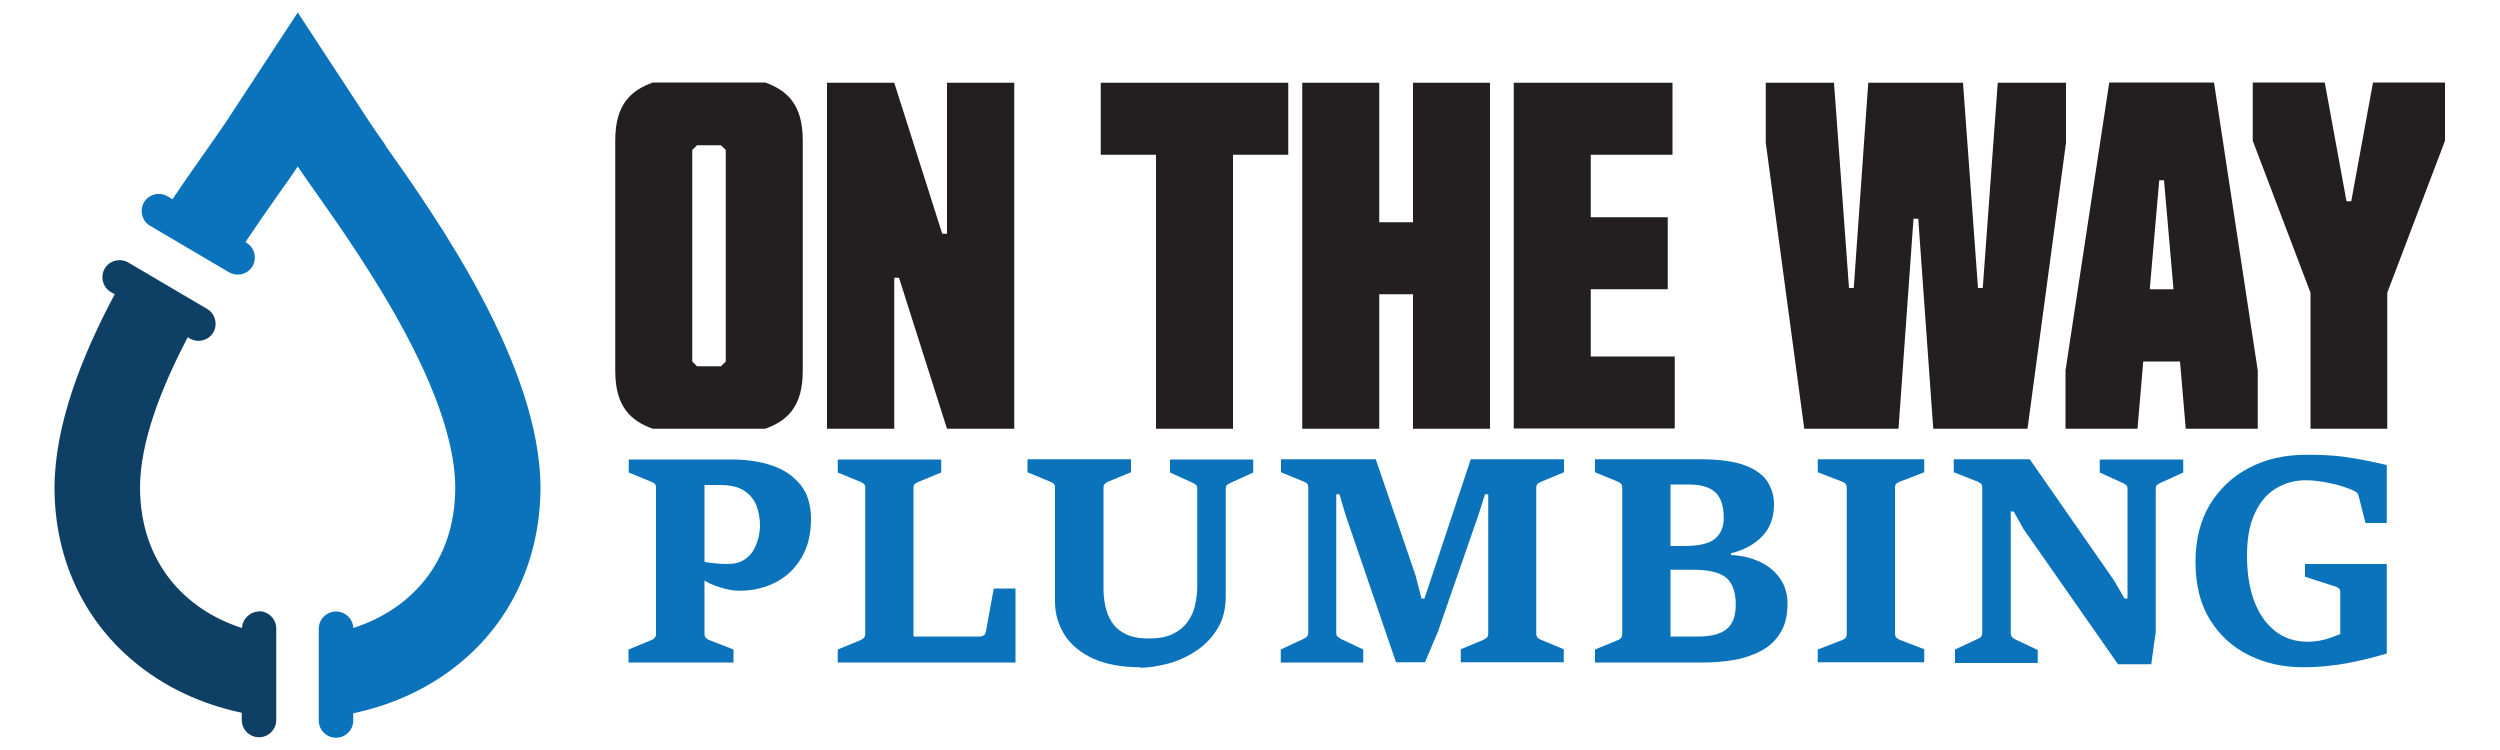
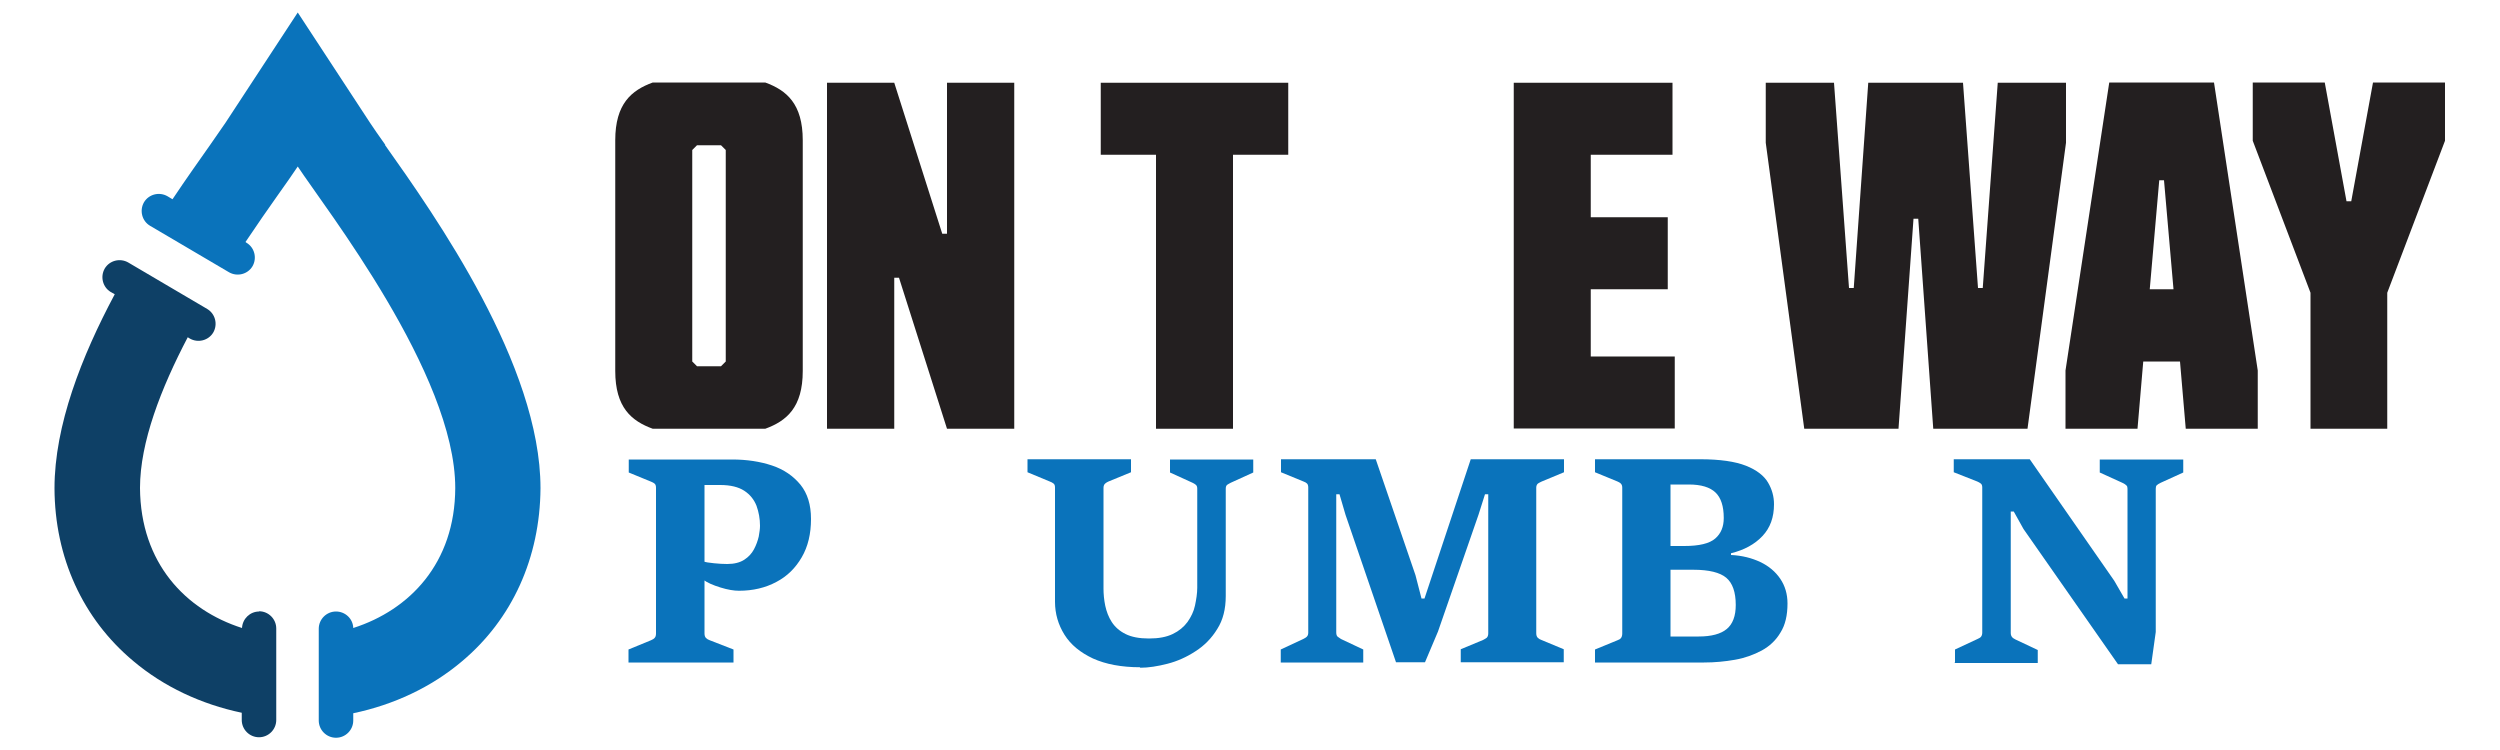
<svg xmlns="http://www.w3.org/2000/svg" id="Layer_1" data-name="Layer 1" viewBox="0 0 100 30">
  <g>
    <path d="M10.37,24.46c-.37,0-.67.29-.69.66-2.25-.72-4.06-2.59-4.08-5.6h0c0-1.83.84-3.99,1.91-6.03l.08.05c.33.19.75.08.94-.24.19-.33.08-.75-.24-.94l-3.16-1.86c-.33-.19-.75-.08-.94.24h0c-.19.33-.08.75.24.94l.16.09c-1.33,2.49-2.41,5.25-2.41,7.76.01,2.77,1.13,5.22,3.15,6.91,1.22,1.03,2.72,1.73,4.34,2.07v.29c0,.38.31.69.69.69h0c.38,0,.69-.31.69-.69v-3.66c0-.38-.31-.69-.69-.69Z" fill="#0e4066" />
    <path d="M15.41,5.79c-.26-.37-.49-.69-.61-.88L11.91.5l-2.89,4.41c-.12.18-.35.51-.61.88-.42.6-.95,1.34-1.51,2.18l-.2-.12c-.33-.19-.75-.08-.94.24h0c-.19.33-.08.75.24.94l3.16,1.86c.33.19.75.08.94-.24h0c.19-.33.08-.75-.24-.94l-.04-.03c.92-1.38,1.73-2.47,2.09-3.02,0,0,0,0,0,0,0,0,0,0,0,0,1.09,1.66,6.3,8.3,6.3,12.86h0c-.01,3.01-1.83,4.88-4.08,5.6-.01-.37-.32-.66-.69-.66h0c-.38,0-.69.31-.69.69v3.67c0,.38.31.69.69.69h0c.38,0,.69-.31.69-.69v-.29c1.62-.34,3.12-1.04,4.34-2.07,2.02-1.69,3.13-4.15,3.15-6.93,0-4.93-4.2-10.88-6.22-13.73Z" fill="#0a73bb" />
  </g>
  <g>
    <g>
      <path d="M32.11,14.84c0,1.46-.65,2-1.5,2.31h-4.5c-.85-.31-1.5-.85-1.5-2.31V5.61c0-1.46.65-2,1.5-2.31h4.5c.85.31,1.5.85,1.5,2.31v9.23ZM29.03,6l-.19-.19h-.96l-.19.19v8.46l.19.19h.96l.19-.19V6Z" fill="#231f20" />
      <path d="M37.88,3.31h2.69v13.84h-2.69l-1.92-6.04h-.19v6.04h-2.69V3.31h2.69l1.92,6.04h.19V3.31Z" fill="#231f20" />
      <path d="M49.32,6.19v10.96h-3.08V6.19h-2.21v-2.88h7.5v2.88h-2.21Z" fill="#231f20" />
-       <path d="M56.52,11.77h-1.35v5.38h-3.08V3.31h3.08v5.58h1.35V3.31h3.08v13.84h-3.08v-5.38Z" fill="#231f20" />
      <path d="M60.56,3.31h6.34v2.88h-3.27v2.5h3.08v2.88h-3.08v2.69h3.36v2.88h-6.44V3.31Z" fill="#231f20" />
      <path d="M76.73,8.75h-.19l-.6,8.4h-3.77l-1.54-11.44v-2.4h2.73l.6,8.21h.19l.58-8.21h3.79l.6,8.21h.19l.6-8.21h2.73v2.4l-1.54,11.44h-3.77l-.6-8.4Z" fill="#231f20" />
      <path d="M87.19,14.46h-1.46l-.23,2.69h-2.88v-2.33l1.75-11.52h4.19l1.75,11.52v2.33h-2.88l-.23-2.69ZM85.98,11.57h.96l-.38-4.36h-.19l-.38,4.36Z" fill="#231f20" />
      <path d="M92.42,17.15v-5.44l-2.31-6.08v-2.33h2.88l.87,4.75h.19l.87-4.75h2.88v2.33l-2.31,6.08v5.44h-3.08Z" fill="#231f20" />
    </g>
    <g>
      <path d="M25.14,26.5v-.52l.9-.37c.07-.03.12-.06.15-.1.03-.03.05-.09.05-.17v-5.83c0-.08-.02-.13-.05-.16-.04-.03-.08-.06-.14-.08l-.9-.37v-.52h4.14c.58,0,1.11.08,1.59.24.48.16.85.42,1.14.77.28.35.42.8.42,1.37,0,.59-.12,1.1-.37,1.53-.25.43-.58.76-1.02.99-.43.23-.93.35-1.49.35-.2,0-.45-.04-.74-.13-.29-.09-.53-.19-.7-.32v-.73c.1.04.24.06.44.08s.37.03.53.03c.28,0,.51-.06.68-.17.17-.11.3-.25.39-.42s.15-.34.19-.51c.03-.17.05-.31.05-.43,0-.28-.05-.55-.14-.8-.1-.25-.26-.45-.49-.6-.23-.15-.55-.23-.96-.23h-.63v5.94c0,.08.02.14.06.18.04.04.09.07.15.09l.95.37v.52h-4.19Z" fill="#0a73bb" />
-       <path d="M33.51,26.5v-.52l.9-.37c.05-.02.1-.05.14-.09s.06-.1.06-.18v-5.83c0-.08-.02-.13-.06-.16-.04-.03-.09-.06-.14-.08l-.9-.37v-.52h4.14v.52l-.9.37c-.05.02-.1.05-.15.08-.04.03-.06.09-.06.16v5.95h2.66c.05,0,.11-.02.15-.05.05-.03.08-.09.09-.17l.31-1.7h.87v2.96h-7.12Z" fill="#0a73bb" />
      <path d="M45.61,26.69c-.75,0-1.38-.12-1.89-.35-.51-.24-.89-.55-1.14-.95-.25-.4-.38-.84-.38-1.32v-4.57c0-.08-.02-.13-.06-.16-.04-.03-.09-.06-.15-.08l-.89-.37v-.52h4.14v.52l-.9.37s-.09.04-.13.08c-.04.03-.07.09-.07.17v4.03c0,.22.02.45.07.69.05.23.13.45.26.65.13.2.31.36.55.48.24.12.55.18.94.18s.7-.06.95-.18c.25-.12.44-.28.59-.48.14-.2.25-.42.3-.66s.09-.48.09-.71v-3.96c0-.08-.02-.13-.06-.16s-.08-.06-.13-.08l-.9-.41v-.52h3.33v.52l-.9.41c-.05.03-.1.05-.14.08s-.06.08-.06.16v4.29c0,.52-.11.96-.34,1.32-.22.36-.51.66-.87.89-.35.23-.73.4-1.12.5s-.76.16-1.1.16Z" fill="#0a73bb" />
      <path d="M51.23,26.5v-.52l.9-.42c.05-.03.1-.05.14-.09s.06-.09.06-.17v-5.8c0-.08-.02-.13-.05-.16s-.08-.06-.14-.08l-.9-.37v-.52h3.79l1.59,4.64.24.93h.12l1.85-5.57h3.73v.52l-.89.37c-.05.02-.1.05-.15.08-.04.03-.07.09-.07.16v5.83c0,.08.02.14.06.18s.09.07.15.09l.89.37v.52h-4.12v-.52l.89-.37c.06-.03.11-.06.15-.09.04-.04.06-.1.06-.18v-5.56h-.13l-.26.82-1.62,4.67-.52,1.23h-1.16l-2.02-5.9-.24-.82h-.13v5.53c0,.08.02.14.06.17s.08.06.13.09l.89.42v.52h-3.33Z" fill="#0a73bb" />
      <path d="M63.8,26.5v-.52l.9-.37c.06-.02.11-.05.14-.09s.05-.1.05-.18v-5.83c0-.08-.02-.13-.06-.17s-.09-.06-.13-.08l-.9-.37v-.52h4.2c.8,0,1.41.09,1.84.26.43.17.72.4.88.67.16.27.24.56.24.87,0,.52-.15.94-.46,1.27-.31.33-.73.56-1.26.69v.07c.44.02.83.12,1.17.28s.61.39.8.67.29.61.29.99c0,.47-.09.86-.28,1.16-.18.31-.44.55-.75.72-.32.17-.67.3-1.07.37-.4.07-.81.11-1.24.11h-4.36ZM66.82,19.39v2.45h.55c.6,0,1.01-.1,1.24-.3.23-.2.34-.47.34-.82,0-.47-.11-.81-.33-1.02-.22-.21-.57-.32-1.07-.32h-.74ZM66.82,22.79v2.67h1.13c.5,0,.88-.1,1.12-.3s.36-.52.36-.96c0-.52-.13-.88-.38-1.09-.25-.21-.69-.32-1.31-.32h-.93Z" fill="#0a73bb" />
-       <path d="M72.71,26.5v-.52l.96-.37c.07-.03.12-.06.15-.09.03-.04.05-.1.05-.18v-5.83c0-.08-.02-.13-.06-.17s-.09-.06-.14-.08l-.96-.37v-.52h4.26v.52l-.96.37c-.06.02-.11.05-.15.08s-.06.09-.06.16v5.83c0,.08.02.14.06.18s.09.07.15.09l.96.37v.52h-4.26Z" fill="#0a73bb" />
      <path d="M78.2,26.5v-.52l.9-.42c.06-.03.11-.05.14-.09s.05-.09.05-.17v-5.8c0-.08-.02-.13-.06-.16s-.09-.06-.14-.08l-.94-.37v-.52h3.04l3.38,4.86.41.71h.12v-4.39c0-.06-.01-.1-.04-.13-.03-.03-.08-.07-.17-.11l-.9-.41v-.52h3.34v.52l-.9.41c-.08.04-.13.07-.16.1-.03.03-.04.08-.04.14v5.73l-.18,1.29h-1.33l-3.78-5.41-.39-.7h-.12v4.86c0,.07.02.12.05.16.03.04.08.07.14.1l.89.42v.52h-3.34Z" fill="#0a73bb" />
-       <path d="M95.47,22.56h-3.27v.51l1.21.39c.05.01.1.04.14.07.04.03.06.09.06.17v1.66c-.15.06-.29.12-.42.16-.14.05-.28.08-.42.11-.14.02-.29.04-.45.04-.53,0-.97-.15-1.33-.44-.36-.29-.64-.69-.83-1.21-.19-.52-.28-1.11-.28-1.79s.1-1.25.31-1.69c.2-.45.48-.78.84-1,.36-.22.76-.33,1.21-.33.27,0,.58.04.93.11.35.07.66.17.92.28.05.02.1.05.15.08.05.04.09.08.1.14l.28,1.1h.85v-2.32c-.23-.05-.5-.11-.78-.17-.29-.06-.63-.12-1.02-.17-.39-.05-.86-.07-1.41-.07-.86,0-1.62.17-2.29.52-.67.35-1.19.84-1.58,1.48-.38.64-.57,1.4-.57,2.28,0,.92.19,1.7.58,2.32.39.63.91,1.1,1.56,1.42.65.32,1.37.48,2.16.48.62,0,1.24-.06,1.85-.18.57-.11,1.07-.24,1.5-.37v-3.57Z" fill="#0a73bb" />
    </g>
  </g>
</svg>